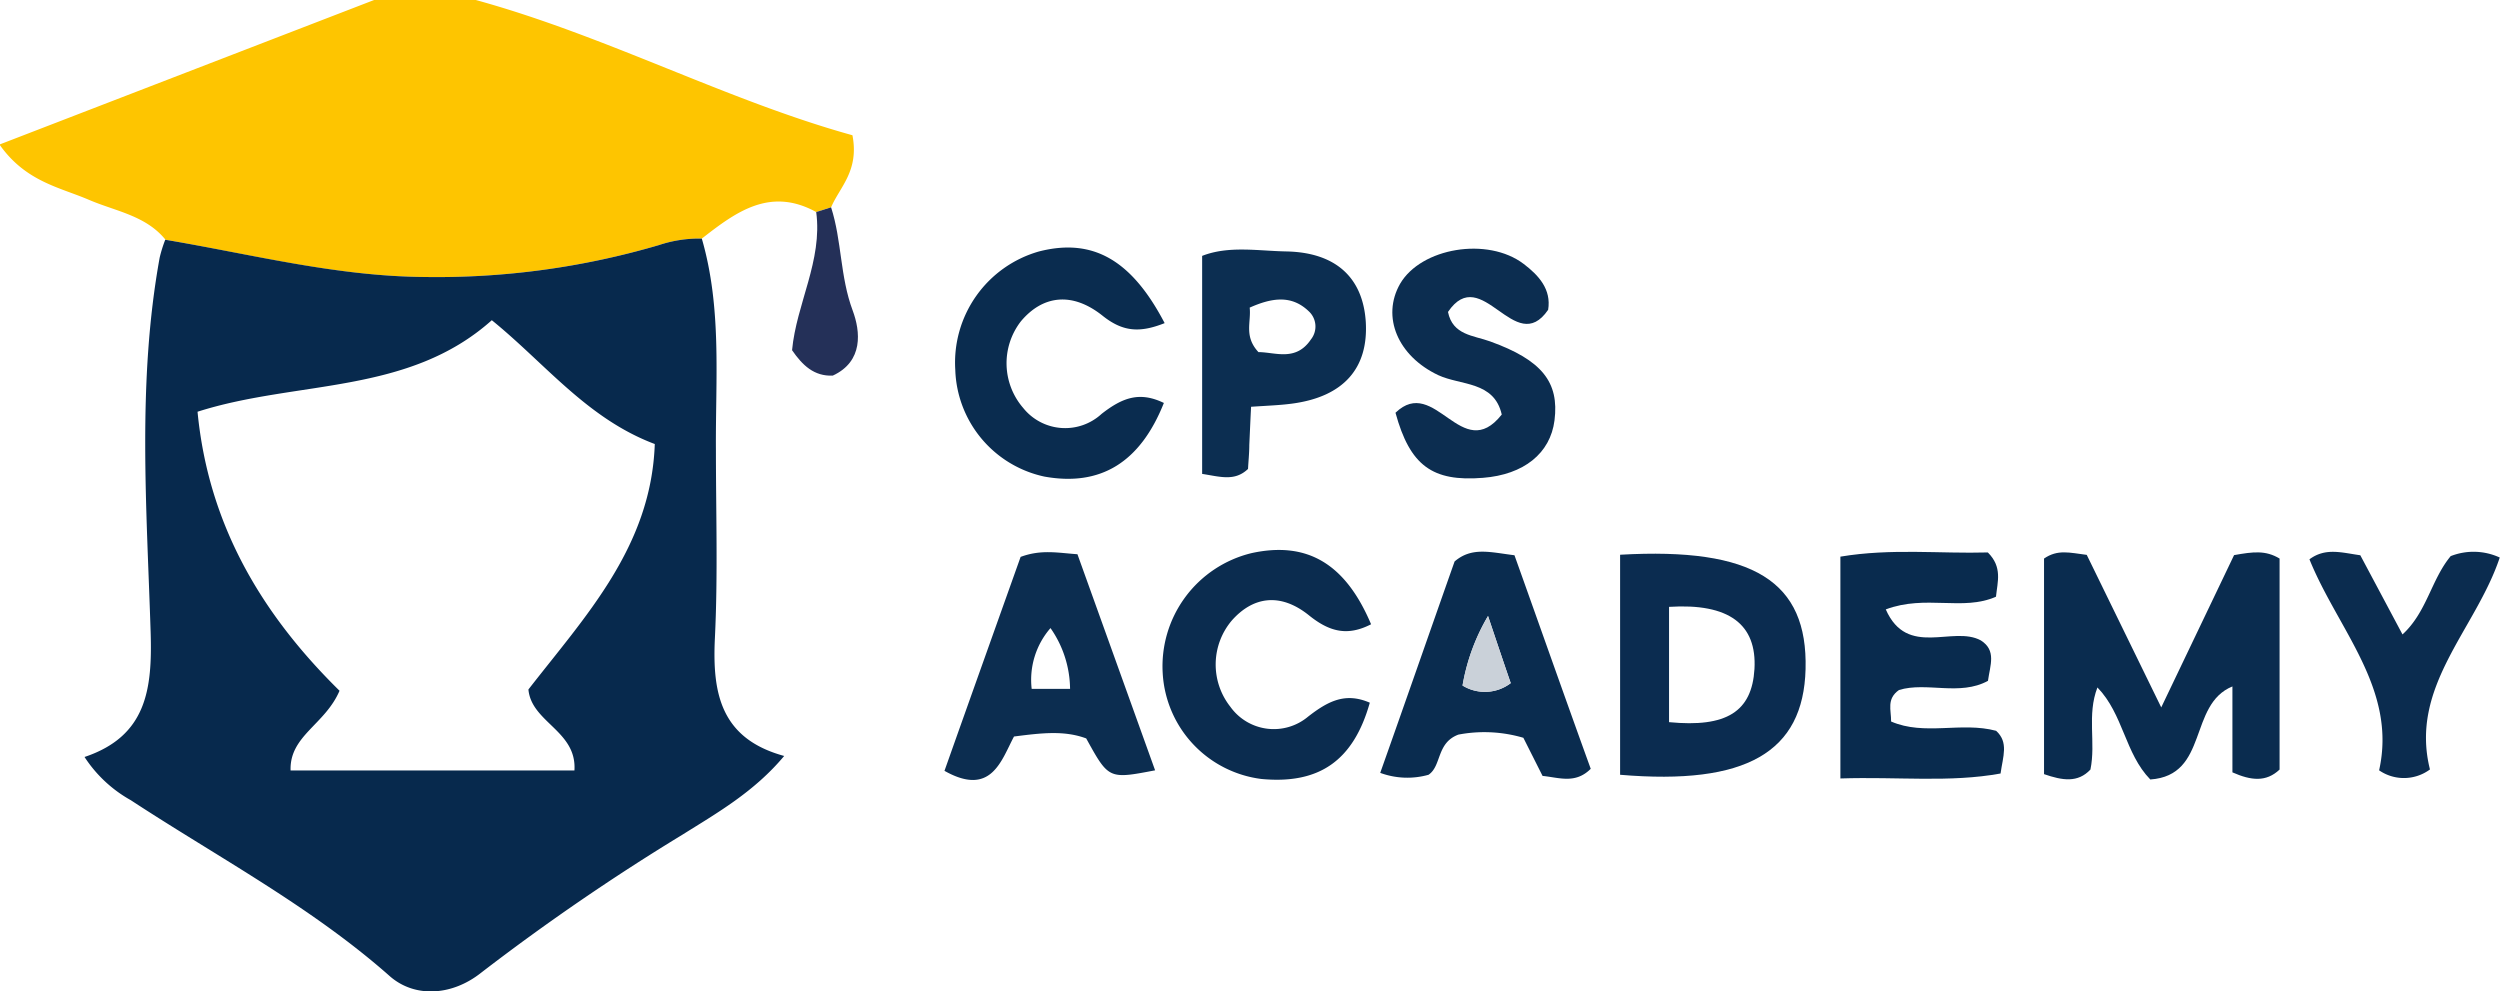
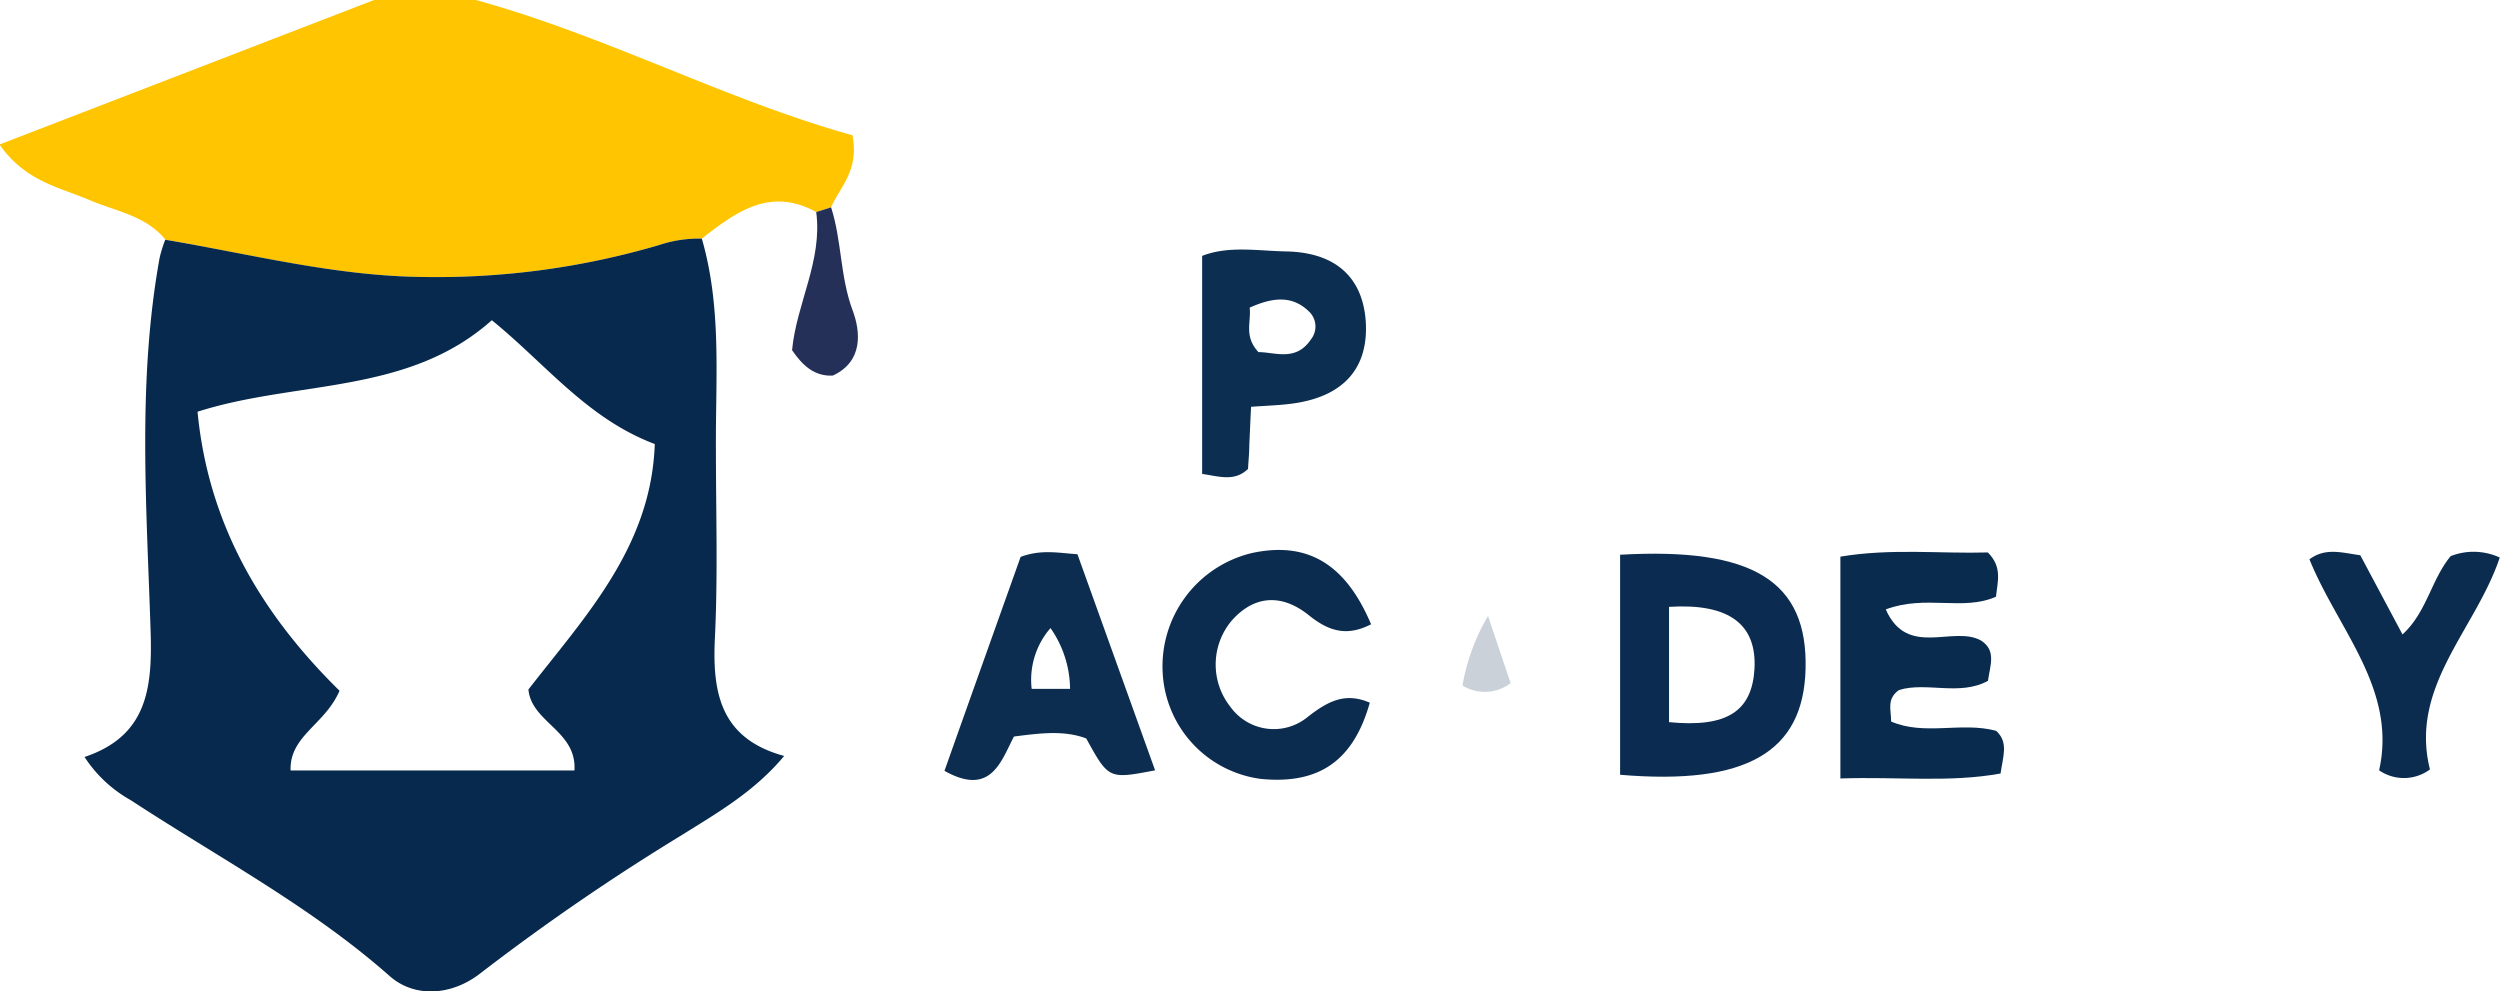
<svg xmlns="http://www.w3.org/2000/svg" viewBox="0 0 196.67 77.99">
  <defs>
    <style>.cls-1{fill:#fec500;}.cls-2{fill:#07294d;}.cls-3{fill:#0a2c4f;}.cls-4{fill:#0b2c50;}.cls-5{fill:#092b4e;}.cls-6{fill:#0c2d50;}.cls-7{fill:#0c2e51;}.cls-8{fill:#0b2c4f;}.cls-9{fill:#243058;}.cls-10{fill:#cad1d9;}</style>
  </defs>
  <g id="Layer_2" data-name="Layer 2">
    <g id="Layer_1-2" data-name="Layer 1">
      <path class="cls-1" d="M64.21,16.68c-3.64-2-6.32,0-9,2.09a10,10,0,0,0-3.37.51A61.92,61.92,0,0,1,33.4,21.79c-7-.05-13.62-1.77-20.38-2.93-1.54-1.9-3.89-2.23-6-3.13-2.32-1-5-1.43-7.06-4.36L29.43,0h8C47.72,2.83,57.17,7.9,67.06,10.64c.54,2.81-1,4.07-1.68,5.67Z" />
      <path class="cls-2" d="M13,18.86C19.78,20,26.44,21.74,33.4,21.79a61.92,61.92,0,0,0,18.44-2.51,10,10,0,0,1,3.37-.51c1.59,5.47,1.07,11.08,1.11,16.64,0,4.93.16,9.86-.08,14.78-.21,4.31.43,7.91,5.45,9.28-2.36,2.82-5.24,4.46-8,6.19A177,177,0,0,0,37.84,76.53c-2.27,1.8-5.2,2-7.18.26-6.2-5.48-13.5-9.34-20.37-13.84a10.35,10.35,0,0,1-3.64-3.4c4.89-1.64,5.34-5.33,5.2-9.83-.31-9.82-1.06-19.68.71-29.45A10.54,10.54,0,0,1,13,18.86ZM26.71,54.34c-1.14,2.67-3.94,3.54-3.85,6.27H45.19c.2-3.12-3.38-3.77-3.62-6.37,4.49-5.78,9.66-11.23,9.94-19.31-5.32-2-8.61-6.33-12.82-9.74-6.59,5.89-15.32,4.7-23.15,7.2C16.39,41.26,20.56,48.29,26.71,54.34Z" />
-       <path class="cls-3" d="M175.75,43.67c1.52-.27,2.48-.39,3.58.27v16.6c-1.06,1-2.24.87-3.71.22V54c-3.5,1.43-1.84,7-6.46,7.32-2-2.05-2.12-5.14-4.16-7.24-.84,2.18-.11,4.32-.55,6.46-1,1.06-2.2.86-3.65.36V43.94c1.08-.74,2-.46,3.36-.29l5.86,12Z" />
      <path class="cls-4" d="M127.45,43.64c10.5-.6,14.77,2.1,14.59,9-.17,6.54-4.67,9.15-14.59,8.31Zm3.85,13.17c4.53.44,6.52-.83,6.72-4.18.2-3.52-2-5.19-6.72-4.89Z" />
      <path class="cls-5" d="M144.78,61.24V43.79c4-.67,7.87-.22,11.6-.33,1.16,1.16.76,2.29.64,3.48-2.6,1.16-5.53-.18-8.67,1,1.69,3.84,5.28,1.24,7.48,2.44,1.24.79.73,1.94.56,3.18-2.23,1.22-4.82.06-7,.72-1,.71-.61,1.57-.62,2.48,2.63,1.14,5.52,0,8.26.73,1,.91.54,2,.35,3.36C153.37,61.58,149.31,61.09,144.78,61.24Z" />
      <path class="cls-6" d="M80.29,43.81c1.62-.6,2.9-.32,4.47-.21l6.11,17c-3.65.7-3.65.7-5.42-2.51-1.72-.64-3.51-.43-5.68-.15-1,1.87-1.78,4.78-5.47,2.7C76.27,55.08,78.32,49.34,80.29,43.81Zm3.89,10.38a8.46,8.46,0,0,0-1.54-4.78,6.2,6.2,0,0,0-1.48,4.78Z" />
      <path class="cls-7" d="M98.42,32c-.07,1.37-.1,2.18-.14,3,0,.65-.07,1.29-.1,1.89-1.05,1-2.19.61-3.61.39V20.13c2.09-.82,4.4-.39,6.63-.35,3.9.08,6,2.07,6.24,5.49.24,3.7-1.75,5.94-5.78,6.48C100.71,31.88,99.74,31.91,98.42,32ZM99,27.7c1.31,0,2.94.77,4.13-1a1.63,1.63,0,0,0-.18-2.22c-1.35-1.29-2.89-1.06-4.64-.28C98.44,25.34,97.84,26.45,99,27.7Z" />
-       <path class="cls-6" d="M109.78,32.47c3.11-3,5.22,4.12,8.36.14-.6-2.64-3.22-2.27-5-3.1-3.17-1.5-4.48-4.58-3-7.18,1.65-2.84,6.89-3.72,9.72-1.57,1.19.9,2.19,2,1.93,3.61-2.61,3.82-5.22-3.76-7.88.17.37,1.83,2,1.84,3.32,2.32,4.07,1.47,5.44,3.2,5.06,6.21-.33,2.6-2.42,4.27-5.63,4.52C112.68,37.91,110.92,36.63,109.78,32.47Z" />
-       <path class="cls-3" d="M91.62,25.42c-1.94.77-3.26.69-4.83-.54-2.47-2-4.8-1.61-6.48.4a5.38,5.38,0,0,0,.18,6.81,4.23,4.23,0,0,0,6.17.47c1.65-1.29,3-1.78,4.9-.86-1.87,4.7-5,6.59-9.41,5.79a8.88,8.88,0,0,1-7-8.4,9.09,9.09,0,0,1,6.59-9.31C85.93,18.71,89,20.4,91.62,25.42Z" />
-       <path class="cls-3" d="M119.14,43.68c2.06,5.76,4,11.28,6,16.8-1.21,1.21-2.48.69-3.79.56l-1.51-3a10.88,10.88,0,0,0-5.11-.25c-1.74.65-1.31,2.46-2.35,3.16a6.15,6.15,0,0,1-3.8-.15c2-5.64,3.92-11.16,5.85-16.63C115.79,43,117.25,43.45,119.14,43.68Zm-2.08,4.78a16.08,16.08,0,0,0-2,5.47,3.35,3.35,0,0,0,3.79-.19C118.37,52.36,117.91,51,117.06,48.46Z" />
      <path class="cls-8" d="M107.86,49.11c-1.8.92-3.2.65-4.87-.69-2.29-1.85-4.45-1.47-6.1.41a5.36,5.36,0,0,0-.1,6.77,4.2,4.2,0,0,0,6.11.78c1.59-1.24,2.95-1.93,4.86-1.1-1.29,4.58-4,6.43-8.53,6A8.89,8.89,0,0,1,91.47,53a9.16,9.16,0,0,1,7-9.49C102.84,42.56,105.85,44.35,107.86,49.11Z" />
      <path class="cls-8" d="M191.16,60.53a3.44,3.44,0,0,1-4,.07c1.43-6.4-3.25-11.08-5.48-16.6,1.27-.94,2.54-.52,4-.32L189,49.91c1.92-1.76,2.25-4.3,3.79-6.16a4.91,4.91,0,0,1,3.86.11C194.77,49.51,189.52,54,191.16,60.53Z" />
      <path class="cls-9" d="M64.21,16.68l1.17-.37c.85,2.64.7,5.45,1.7,8.12.61,1.64.86,4-1.57,5.12-1.47.06-2.38-.81-3.2-2C62.65,23.9,64.72,20.5,64.21,16.68Z" />
      <path class="cls-10" d="M117.06,48.46c.85,2.53,1.31,3.9,1.78,5.28a3.35,3.35,0,0,1-3.79.19A16.08,16.08,0,0,1,117.06,48.46Z" />
    </g>
  </g>
</svg>